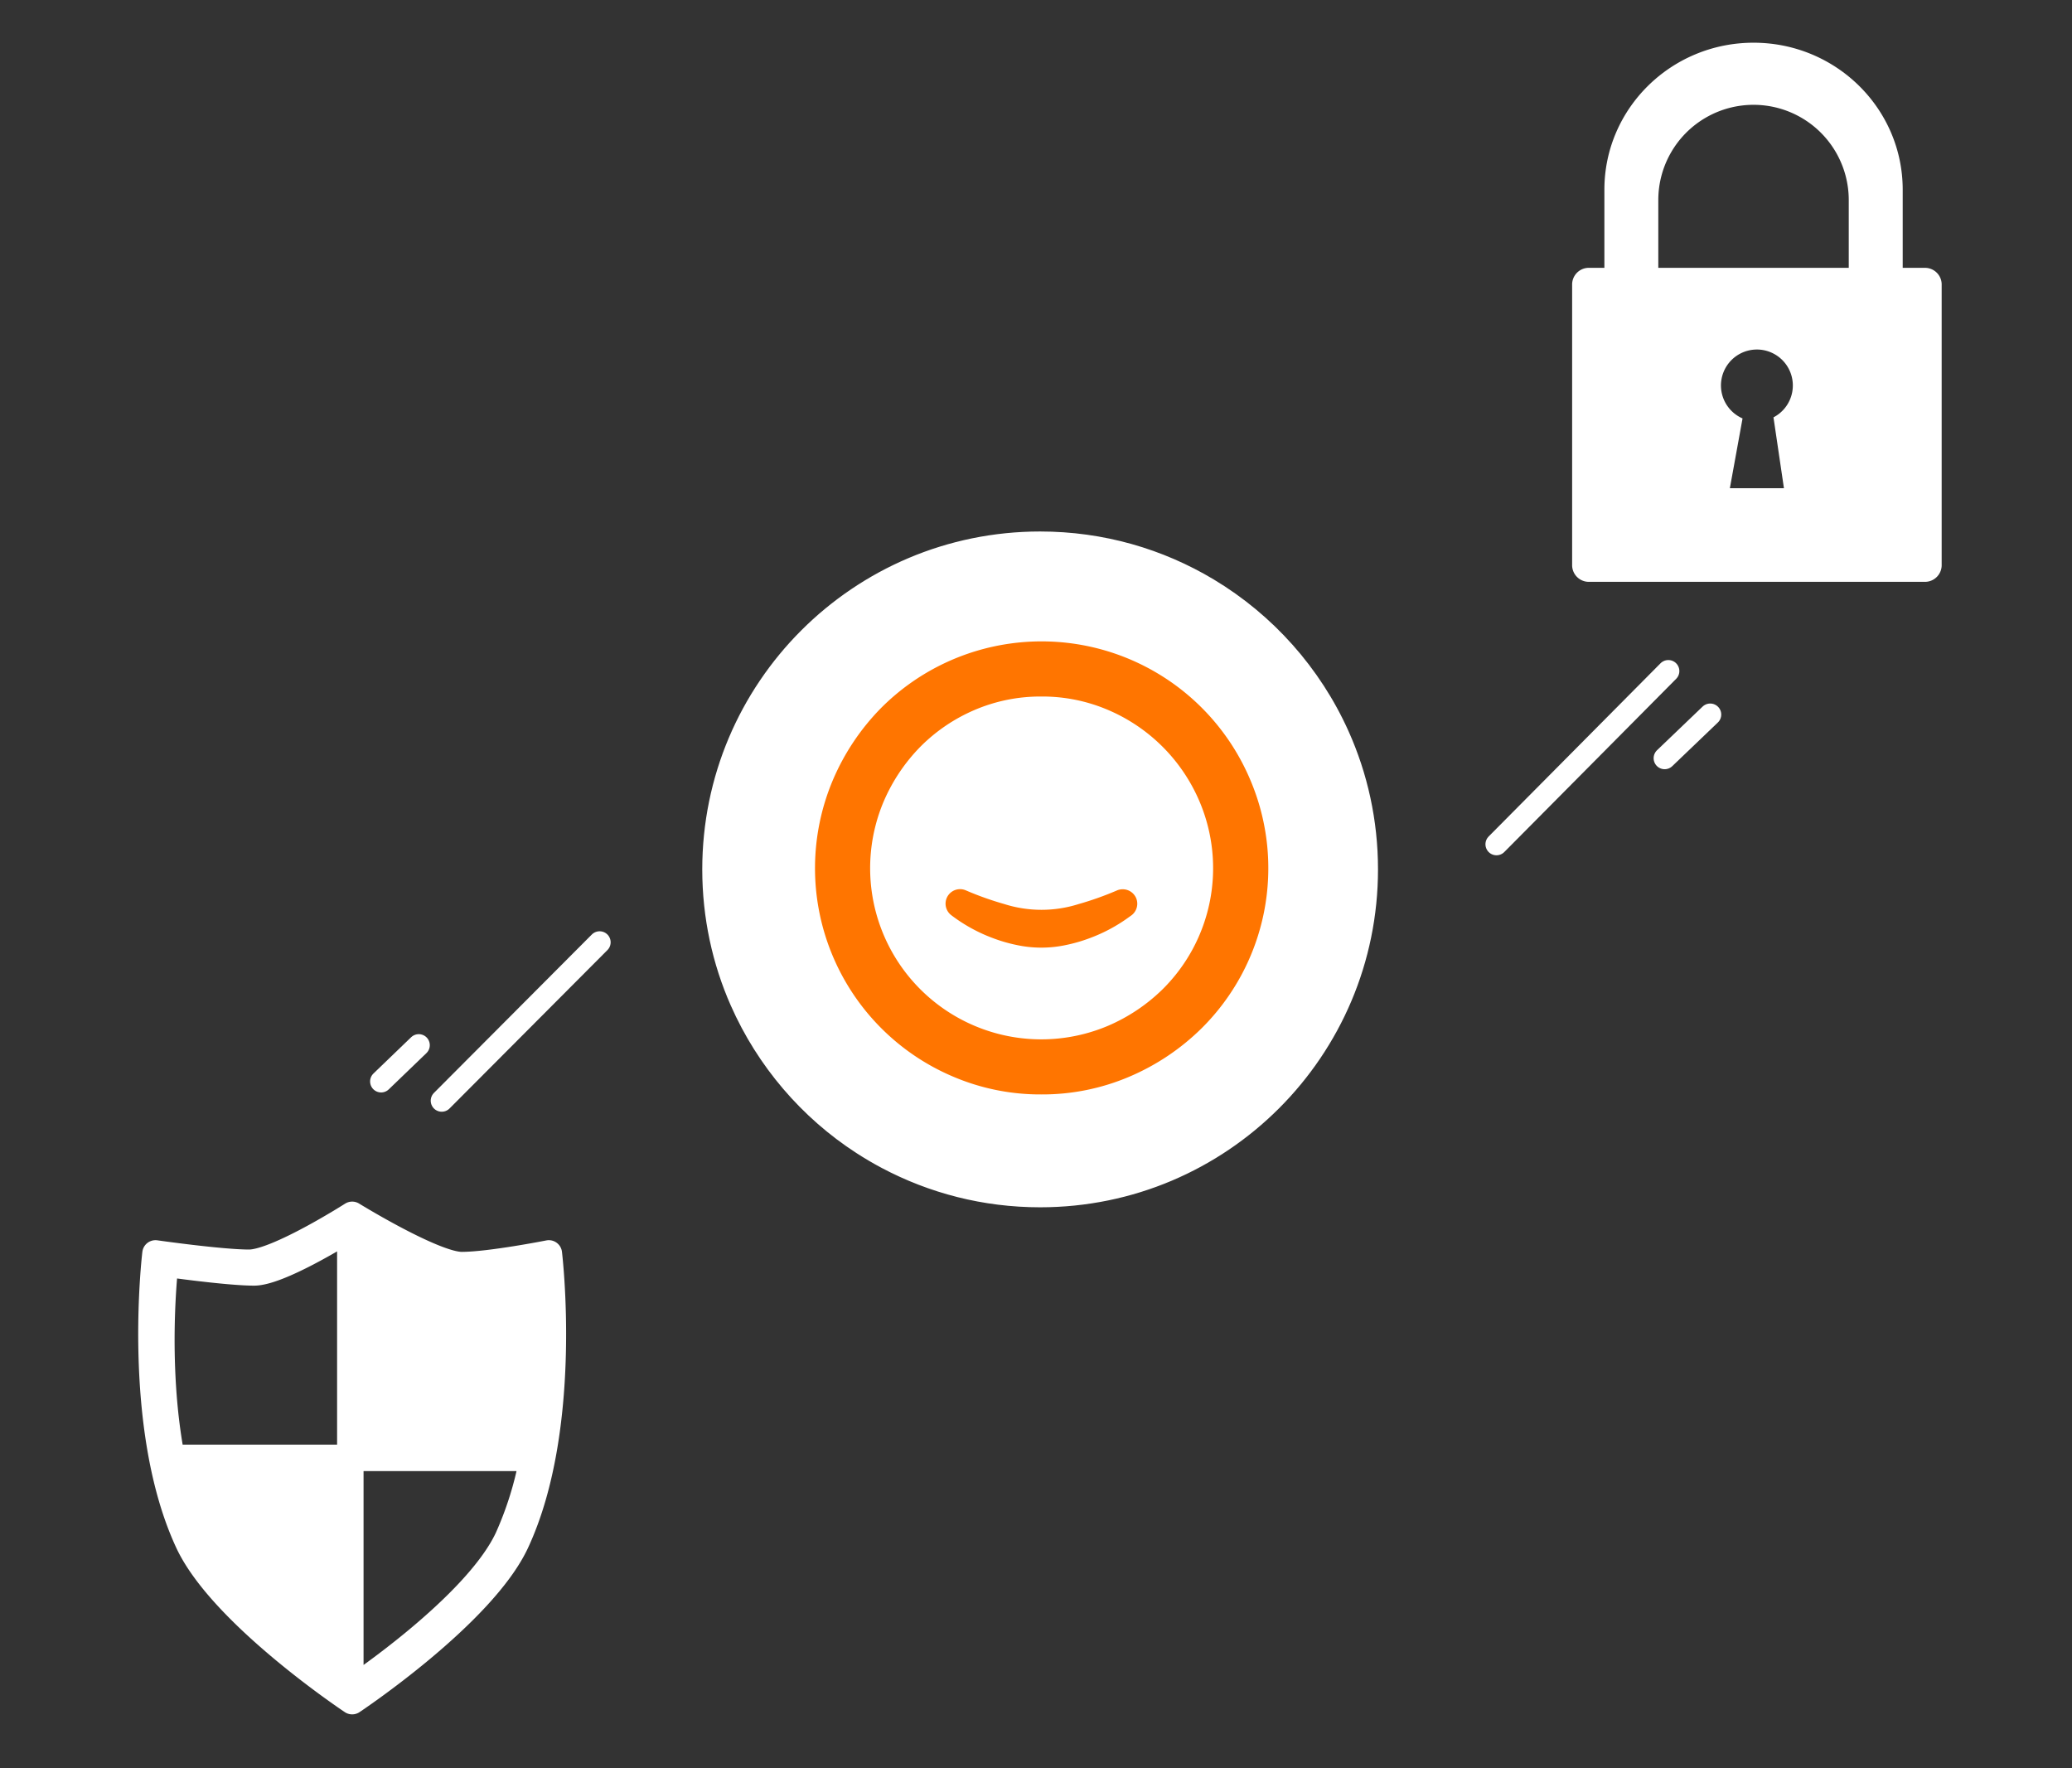
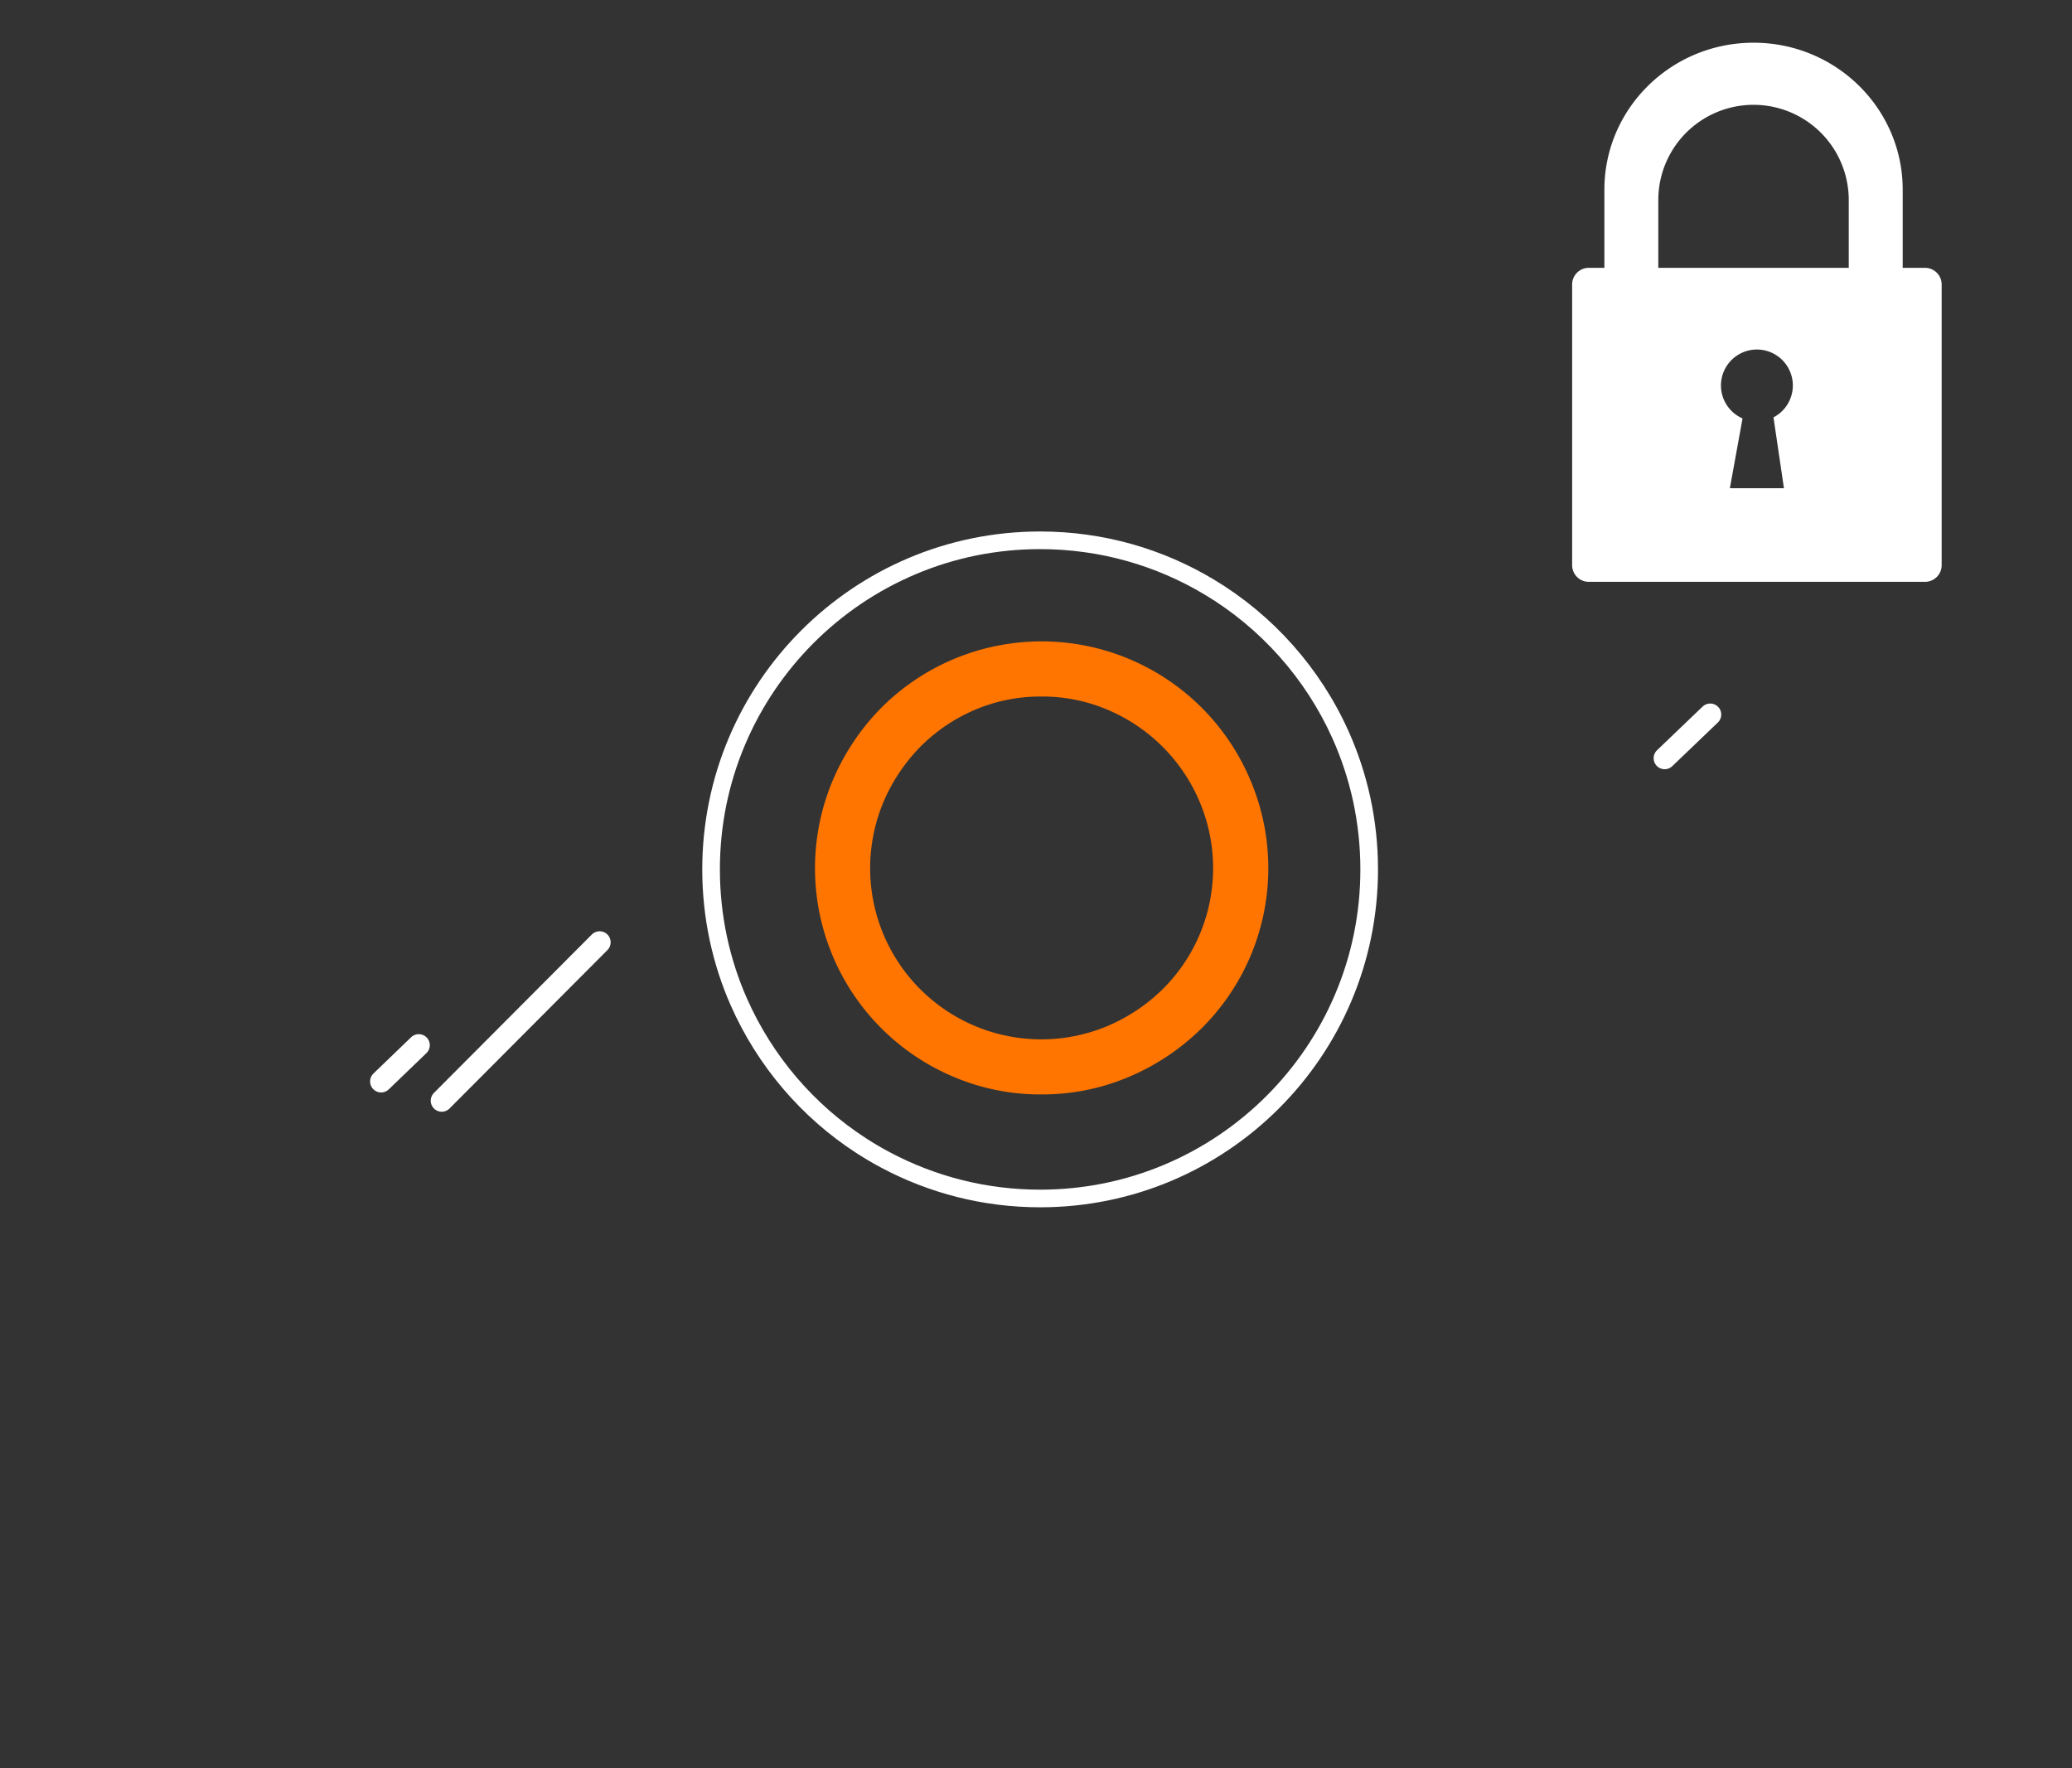
<svg xmlns="http://www.w3.org/2000/svg" width="470" height="401" viewBox="0 0 470 401">
  <rect x="0" y="0" width="470" height="401" fill="#333333" stroke="none" />
  <g id="Visuel_H1" data-name="Visuel H1">
    <g id="Tracé_47439" data-name="Tracé 47439" transform="translate(159.296 120.548)" fill="#fff" stroke-linecap="round">
-       <path d="M 76.641 151.281 C 70.449 151.281 64.295 150.521 58.349 149.021 C 52.57 147.564 46.952 145.4 41.652 142.59 C 39.754 141.583 37.932 140.513 36.081 139.317 C 30.039 135.413 24.591 130.64 19.886 125.131 C 15.146 119.579 11.247 113.379 8.297 106.702 C 6.26 102.089 4.691 97.234 3.636 92.272 C 2.551 87.167 2 81.908 2 76.641 C 2 66.563 3.973 56.788 7.865 47.588 C 9.735 43.165 12.051 38.9 14.746 34.91 C 17.417 30.957 20.484 27.24 23.862 23.862 C 27.24 20.484 30.957 17.417 34.91 14.746 C 38.9 12.051 43.165 9.735 47.588 7.865 C 56.788 3.973 66.563 2 76.641 2 C 83.512 2 90.318 2.934 96.869 4.775 C 103.222 6.56 109.326 9.195 115.013 12.606 C 121.506 16.501 127.361 21.356 132.416 27.037 C 137.495 32.746 141.652 39.161 144.77 46.104 C 146.881 50.805 148.504 55.744 149.594 60.782 C 150.713 65.959 151.281 71.294 151.281 76.641 C 151.281 86.718 149.308 96.493 145.416 105.693 C 143.546 110.116 141.23 114.381 138.535 118.371 C 135.864 122.324 132.797 126.041 129.419 129.419 C 126.041 132.797 122.324 135.864 118.371 138.535 C 114.381 141.23 110.116 143.546 105.693 145.416 C 96.493 149.308 86.718 151.281 76.641 151.281 Z" stroke="none" />
      <path d="M 76.641 4 C 66.832 4 57.32 5.92 48.367 9.707 C 44.063 11.527 39.912 13.78 36.029 16.403 C 32.182 19.003 28.564 21.988 25.276 25.276 C 21.988 28.564 19.003 32.182 16.403 36.029 C 13.78 39.912 11.527 44.063 9.707 48.367 C 5.92 57.32 4 66.832 4 76.641 C 4 81.768 4.536 86.887 5.592 91.856 C 6.619 96.684 8.145 101.407 10.127 105.894 C 12.998 112.393 16.793 118.428 21.407 123.832 C 25.985 129.194 31.288 133.838 37.167 137.637 C 38.969 138.802 40.742 139.843 42.589 140.823 C 47.747 143.558 53.214 145.664 58.838 147.082 C 64.624 148.541 70.613 149.281 76.641 149.281 C 86.449 149.281 95.961 147.361 104.914 143.574 C 109.218 141.754 113.369 139.501 117.252 136.878 C 121.099 134.278 124.717 131.293 128.005 128.005 C 131.293 124.717 134.278 121.099 136.878 117.252 C 139.501 113.369 141.754 109.218 143.574 104.914 C 147.361 95.961 149.281 86.449 149.281 76.641 C 149.281 71.436 148.728 66.243 147.639 61.205 C 146.578 56.303 144.999 51.498 142.945 46.923 C 139.911 40.166 135.865 33.923 130.922 28.366 C 126.002 22.837 120.304 18.112 113.985 14.321 C 108.45 11.001 102.509 8.437 96.328 6.7 C 89.953 4.908 83.329 4 76.641 4 M 76.641 0 C 91.033 0 104.499 3.967 116.042 10.891 C 129.404 18.906 140.144 30.922 146.594 45.285 C 150.89 54.85 153.281 65.466 153.281 76.641 C 153.281 118.968 118.968 153.281 76.641 153.281 C 63.688 153.281 51.487 150.068 40.715 144.357 C 38.78 143.331 36.894 142.223 34.996 140.997 C 22.577 132.972 12.576 121.338 6.468 107.51 C 2.324 98.129 0 87.656 0 76.641 C 0 34.313 34.313 0 76.641 0 Z" stroke="none" fill="#fff" />
    </g>
    <g id="Icone_pqp" data-name="Icone pqp" transform="translate(184.895 145.463)">
      <g id="Groupe_2035" data-name="Groupe 2035" transform="translate(0 0)">
        <path id="Tracé_23739" data-name="Tracé 23739" d="M118,156.226a50.3,50.3,0,0,1-20.047-4.055,51.335,51.335,0,0,1-27.211-67.3,52.707,52.707,0,0,1,10.92-16.3,51.395,51.395,0,0,1,83.736,16.3h0a51.124,51.124,0,0,1-11.055,56.37,52.629,52.629,0,0,1-16.3,10.931A50.3,50.3,0,0,1,118,156.226Zm0-90.249a37.855,37.855,0,0,0-15.092,3.032,38.869,38.869,0,0,0-12.342,8.357,40.38,40.38,0,0,0-8.34,12.459,38.821,38.821,0,0,0,50.86,50.857,40.381,40.381,0,0,0,12.459-8.339,38.645,38.645,0,0,0,8.357-42.524h0A39.211,39.211,0,0,0,133.089,69,37.856,37.856,0,0,0,118,65.977Z" transform="translate(-66.69 -53.46)" fill="#ff7500" />
-         <path id="Tracé_23742" data-name="Tracé 23742" d="M619.715,825.331a3.32,3.32,0,0,0-4.407-1.727,71.659,71.659,0,0,1-8.679,3.08,27.867,27.867,0,0,1-16.83-.015,71.2,71.2,0,0,1-8.708-3.1,3.289,3.289,0,0,0-3.3,5.639,36.679,36.679,0,0,0,9.441,5.193,35.506,35.506,0,0,0,5.277,1.539,26.7,26.7,0,0,0,11.391,0,35.549,35.549,0,0,0,5.276-1.537,36.607,36.607,0,0,0,8.975-4.822l.548-.391A3.3,3.3,0,0,0,619.715,825.331Z" transform="translate(-546.889 -767.083)" fill="#ff7500" />
      </g>
    </g>
    <g id="Groupe_7913" data-name="Groupe 7913" transform="translate(356.614 9.688)">
      <g id="Groupe_7912" data-name="Groupe 7912" transform="translate(0 0)">
        <path id="Tracé_47435" data-name="Tracé 47435" d="M80.165,51.06H74.983V33.336C74.983,14.925,59.834,0,41.15,0S7.316,14.925,7.316,33.336V51.06H3.657A3.786,3.786,0,0,0,0,54.962v63.417a3.788,3.788,0,0,0,3.657,3.9H80.165a3.789,3.789,0,0,0,3.657-3.9V54.962a3.786,3.786,0,0,0-3.657-3.9m-32.12,49.982H35.778l2.878-15.829a8.152,8.152,0,1,1,7.016-.242Zm14.7-49.982h-43.2V35.686a21.6,21.6,0,0,1,43.2,0Z" transform="translate(0 0)" fill="#fff" />
      </g>
    </g>
    <g id="Groupe_7915" data-name="Groupe 7915" transform="translate(29.563 270.065)">
      <g id="Groupe_7914" data-name="Groupe 7914" transform="translate(0 0)">
-         <path id="Tracé_47436" data-name="Tracé 47436" d="M90.141,8.75S76.75,11.4,70.387,11.4,45.531,0,45.531,0s-17.036,10.871-23.4,10.871S.92,8.75.92,8.75-3.853,47.991,8.344,74.241C15.98,90.676,45.531,110.3,45.531,110.3S75.08,90.676,82.717,74.241c12.2-26.25,7.425-65.491,7.425-65.491M80.876,73.3C73.618,88.918,45.53,107.57,45.53,107.57l-.416-.281V55.125H4.572C.408,33.436,3.128,11.046,3.128,11.046s14.113,2.015,20.161,2.015c5.476,0,19.258-8.463,21.824-10.069V55.125H86.488A78.514,78.514,0,0,1,80.876,73.3" transform="translate(4.789 5.473)" fill="#fff" stroke="#fff" stroke-linecap="round" stroke-linejoin="round" stroke-width="6" />
-       </g>
+         </g>
    </g>
    <path id="Tracé_47437" data-name="Tracé 47437" d="M1451.815,372.844,1416,408.774" transform="translate(-1315.799 -159.121)" fill="none" stroke="#fff" stroke-linecap="round" stroke-width="5" />
    <path id="Tracé_47453" data-name="Tracé 47453" d="M1424.96,372.844l-8.96,7.765" transform="translate(-1347.528 -60.697) rotate(-3)" fill="none" stroke="#fff" stroke-linecap="round" stroke-width="5" />
    <path id="Tracé_47454" data-name="Tracé 47454" d="M1426.842,372.844,1416,382.189" transform="translate(-1056.463 -135.59) rotate(-3)" fill="none" stroke="#fff" stroke-linecap="round" stroke-width="5" />
-     <path id="Tracé_47438" data-name="Tracé 47438" d="M1454.986,372.844,1416,412.126" transform="translate(-1076.55 -220.638)" fill="none" stroke="#fff" stroke-linecap="round" stroke-width="5" />
  </g>
</svg>